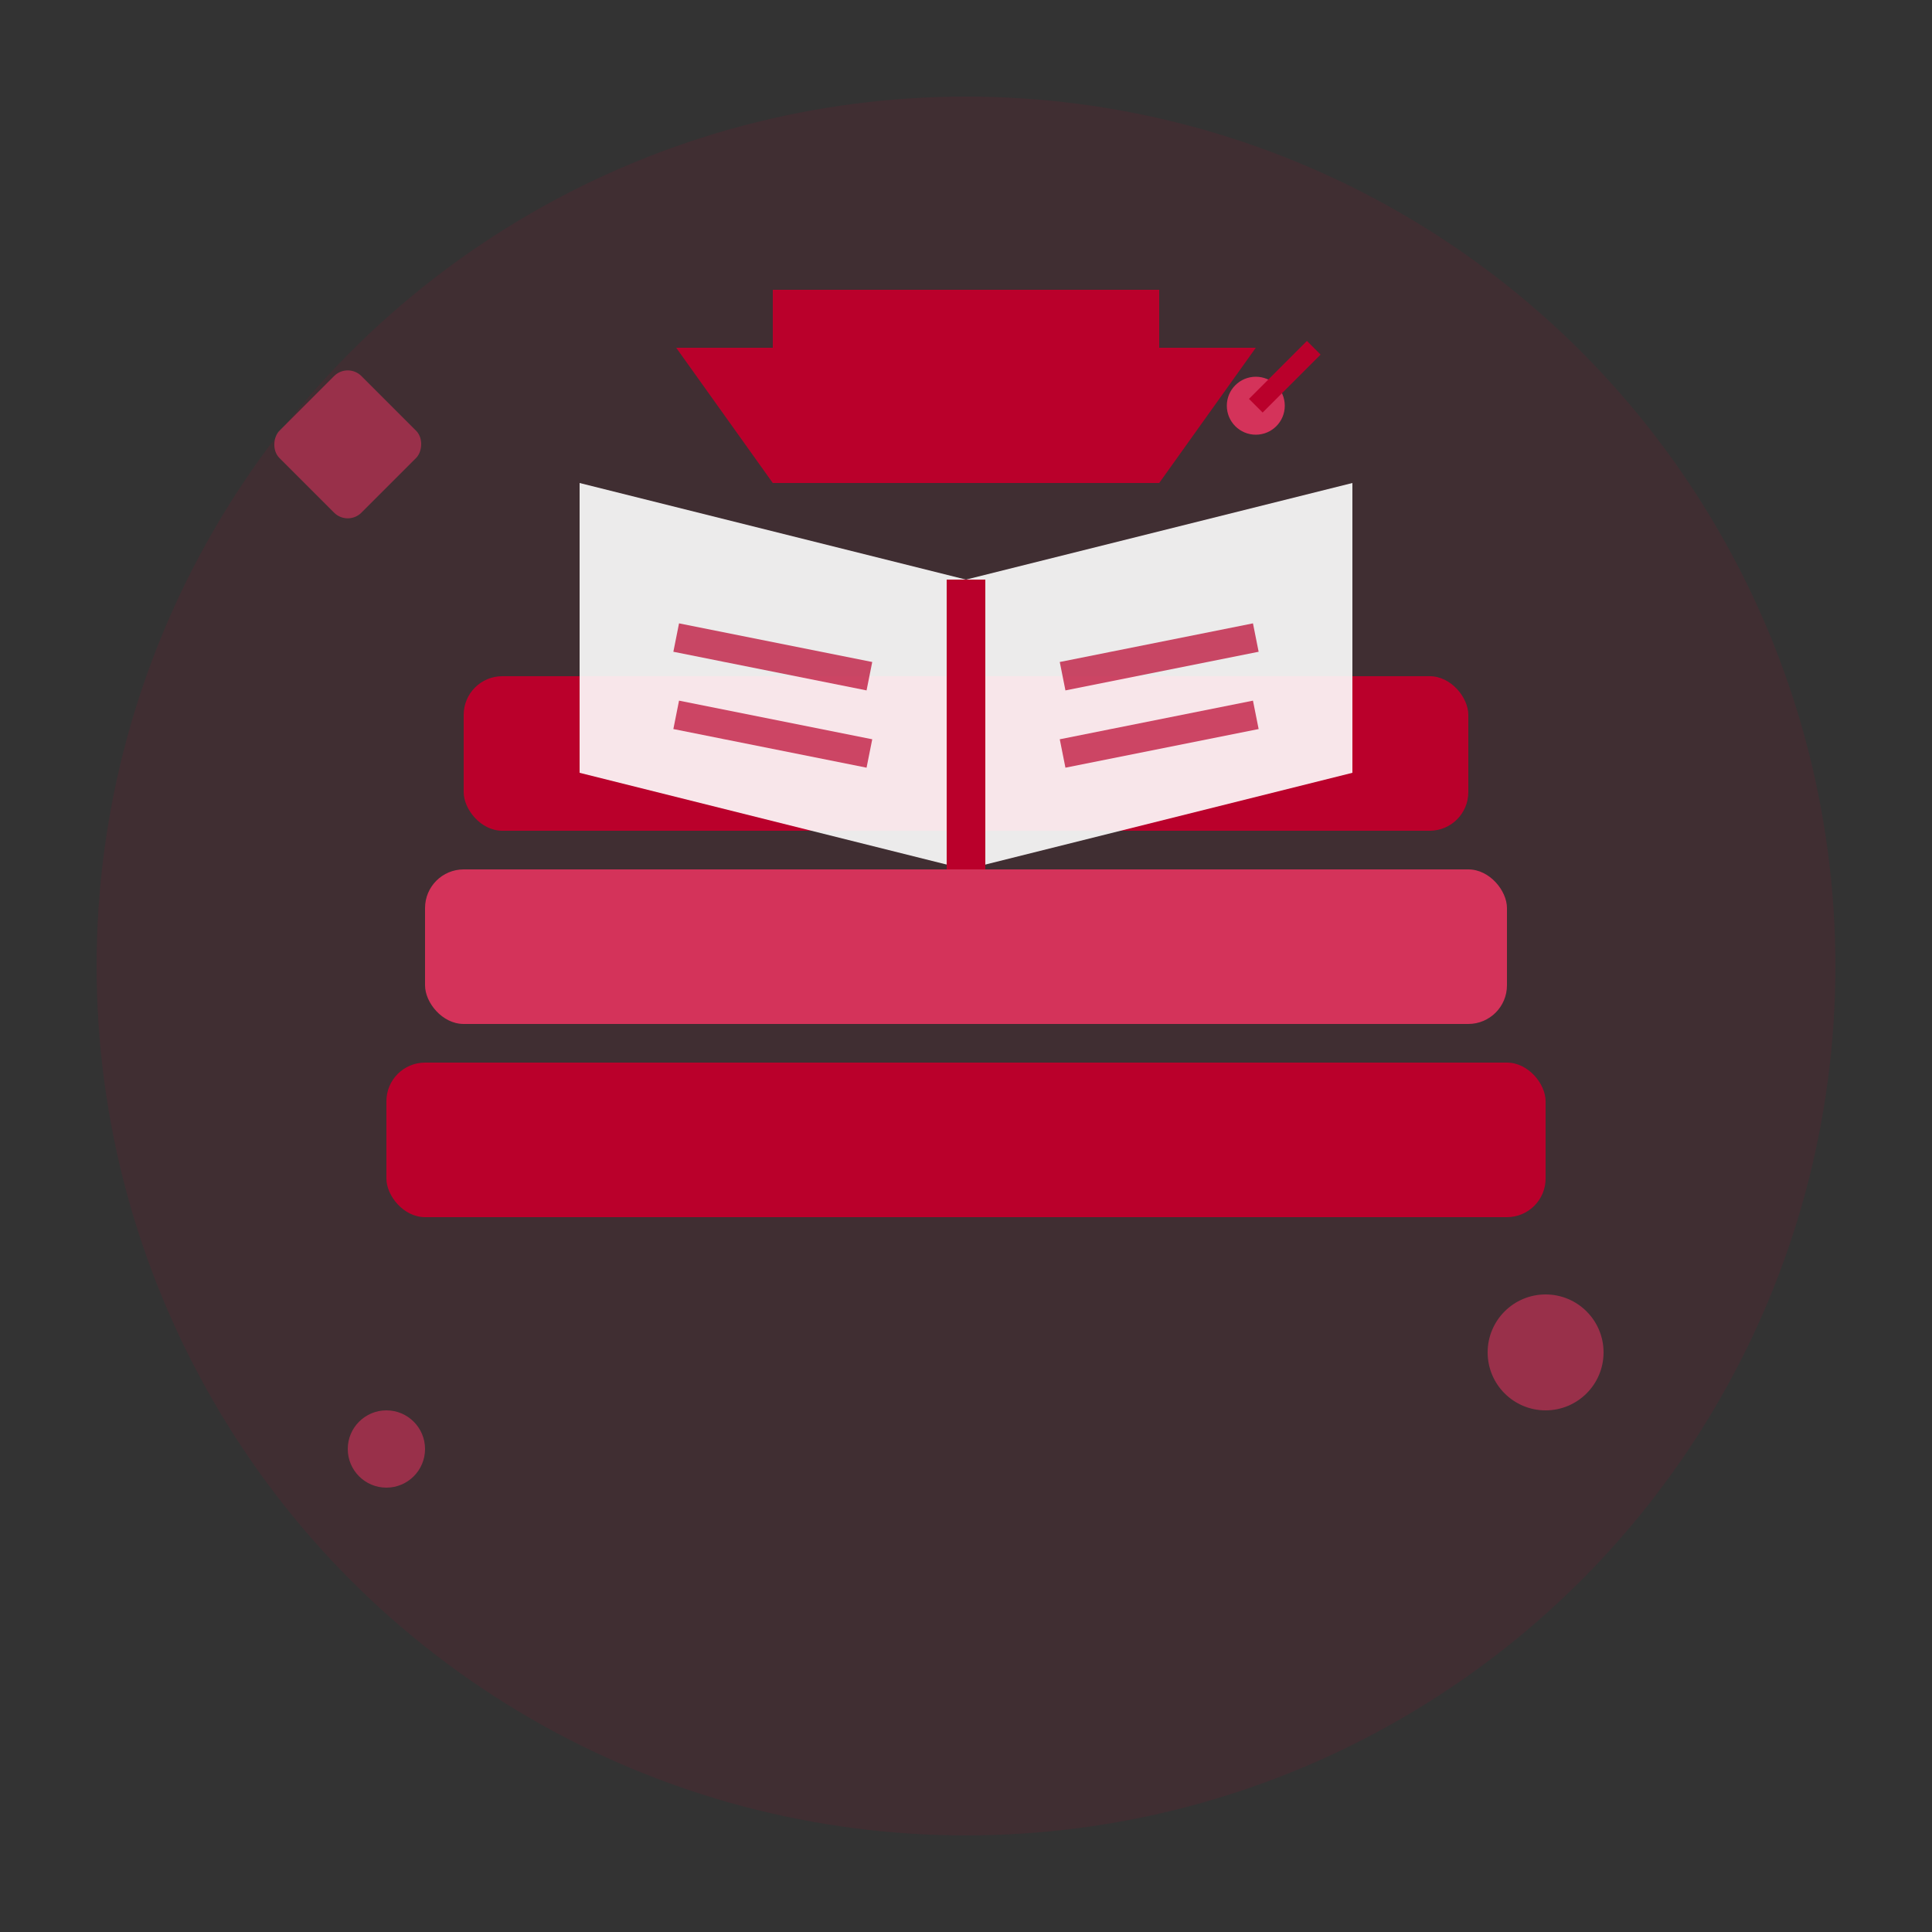
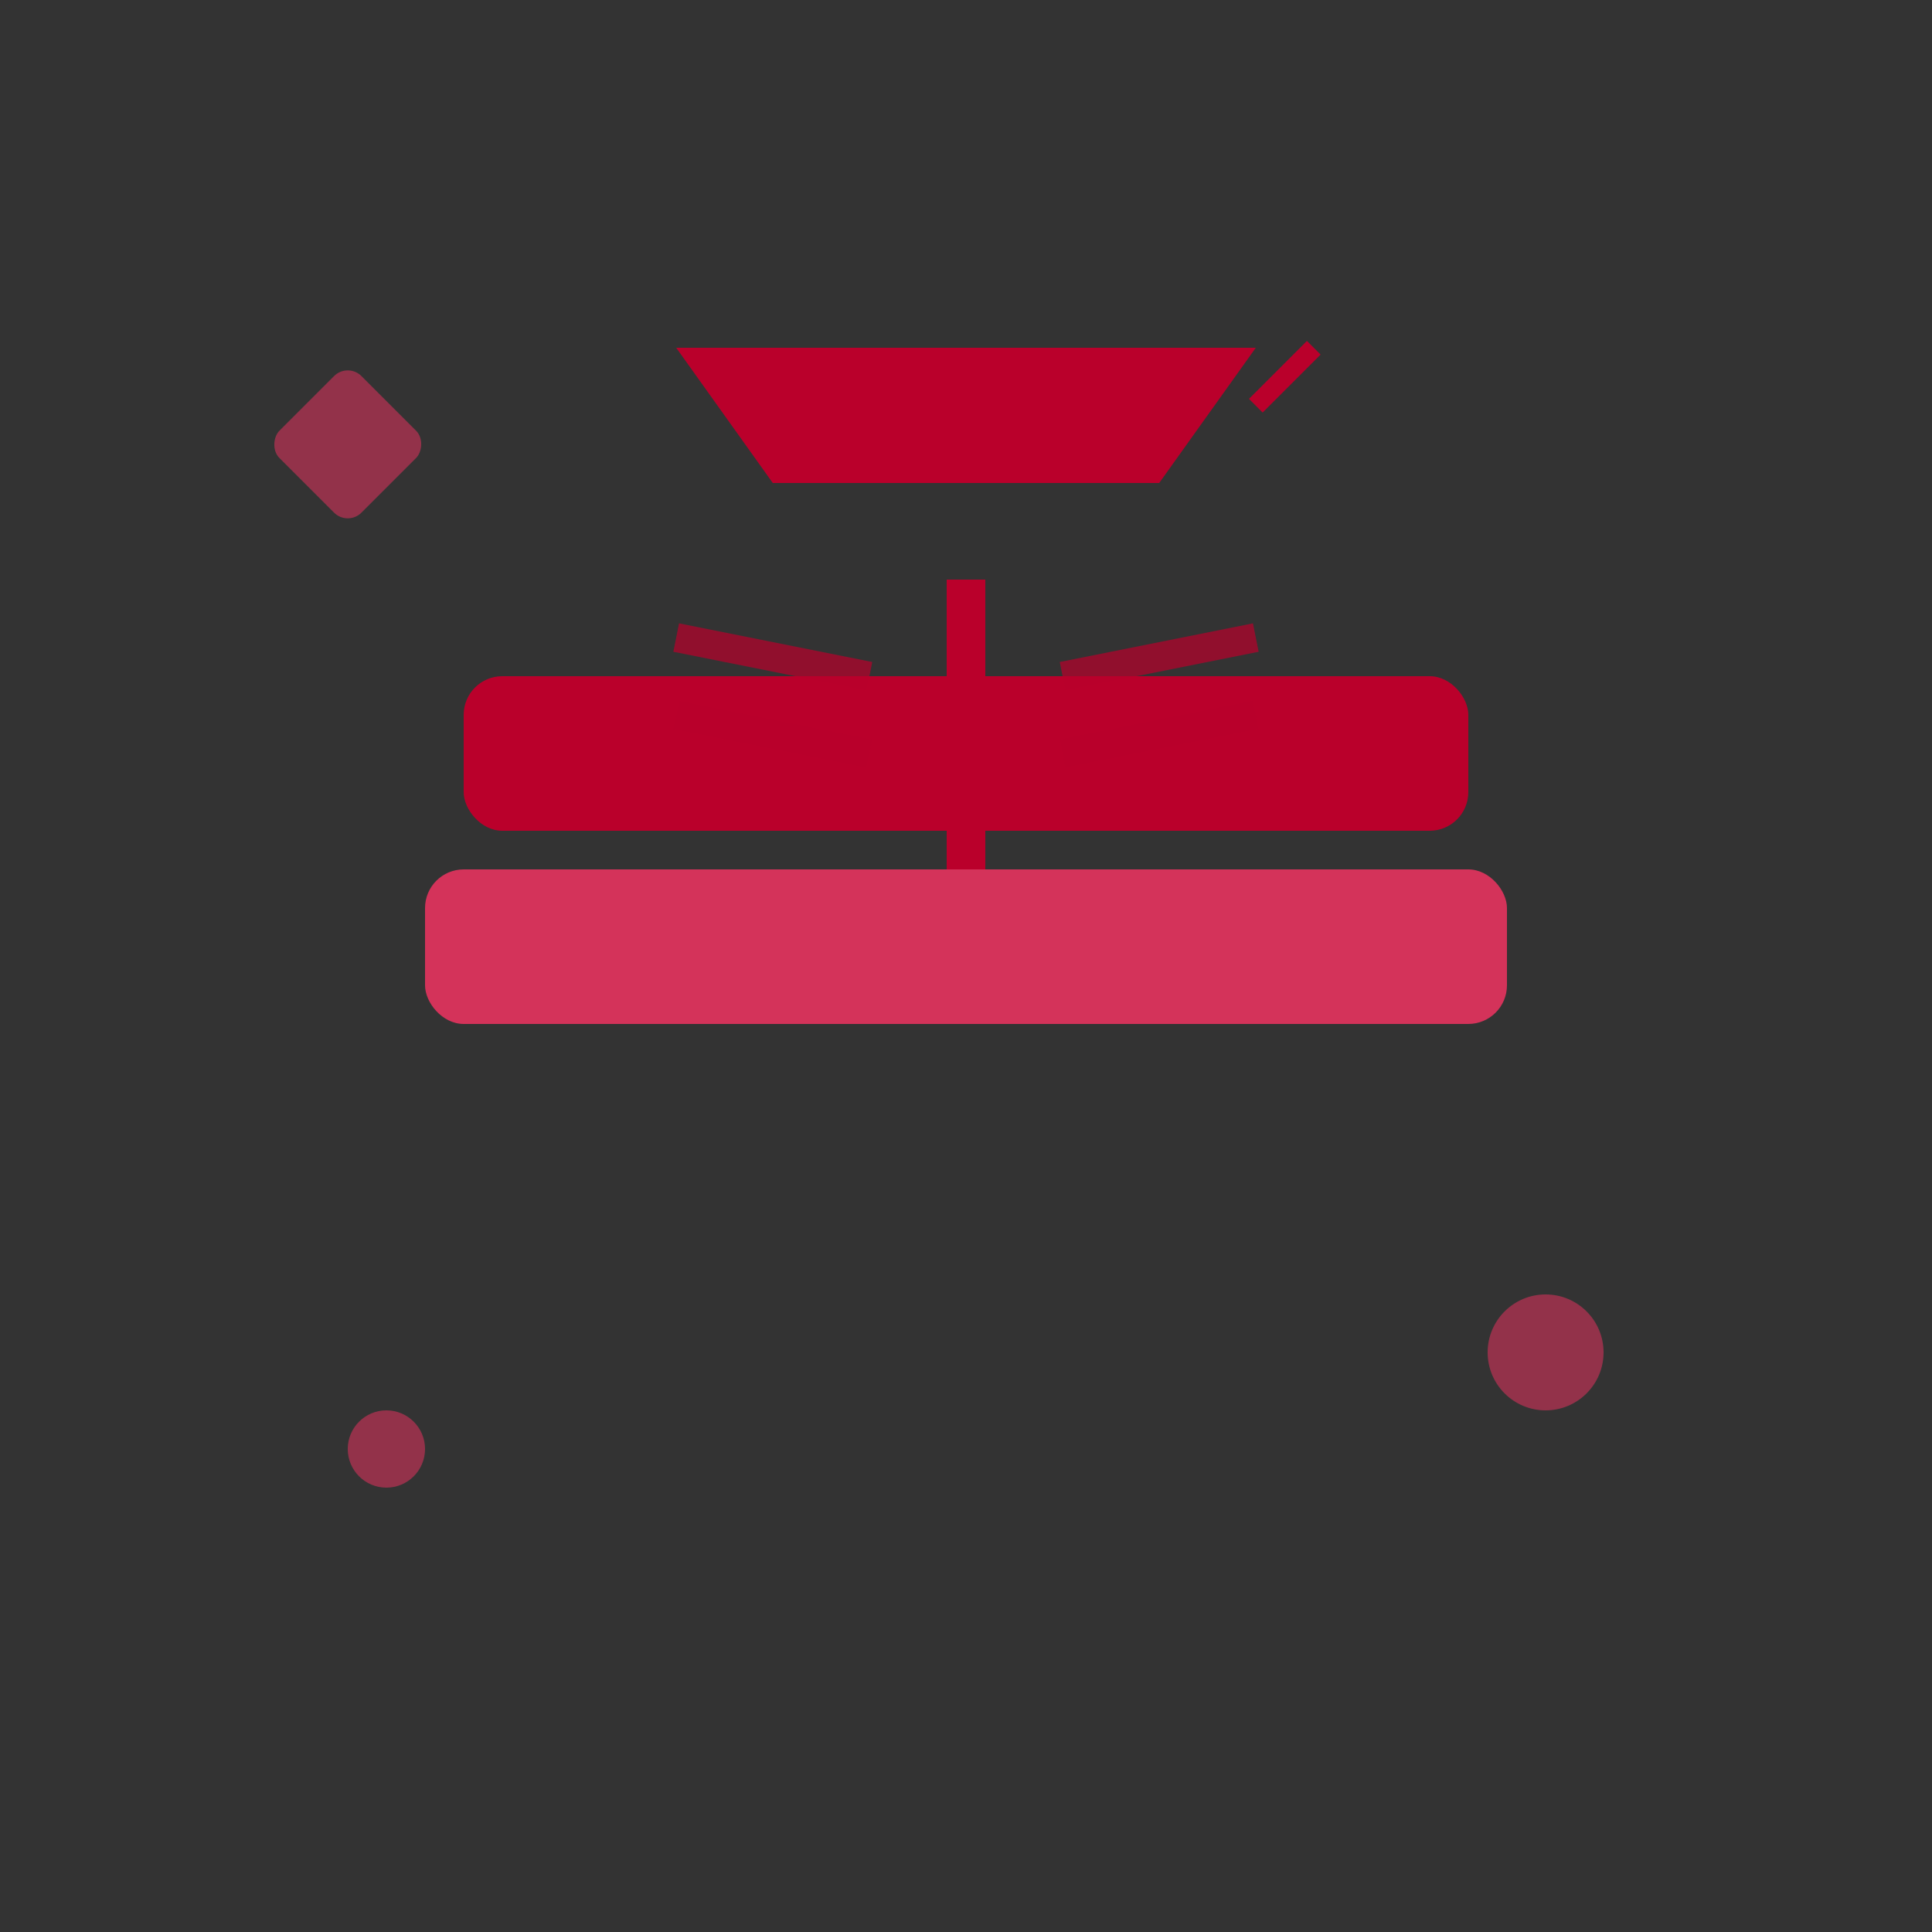
<svg xmlns="http://www.w3.org/2000/svg" viewBox="0 0 100 100" width="100" height="100">
  <rect x="0" y="0" width="100" height="100" fill="#333333" stroke="none" />
  <defs>
    <style>
            .icon-primary { fill: #ba002b; }
            .icon-secondary { fill: #d4335a; }
            .icon-light { fill: #ffffff; opacity: 0.9; }
        </style>
  </defs>
-   <circle cx="50" cy="50" r="45" class="icon-primary" opacity="0.1" />
-   <rect x="20" y="55" width="60" height="8" rx="2" class="icon-primary" />
  <rect x="22" y="45" width="56" height="8" rx="2" class="icon-secondary" />
  <rect x="24" y="35" width="52" height="8" rx="2" class="icon-primary" />
-   <path d="M30 25 L50 30 L70 25 L70 40 L50 45 L30 40 Z" class="icon-light" />
  <line x1="50" y1="30" x2="50" y2="45" stroke="#ba002b" stroke-width="2" />
  <line x1="35" y1="33" x2="45" y2="35" stroke="#ba002b" stroke-width="1.5" opacity="0.7" />
  <line x1="35" y1="37" x2="45" y2="39" stroke="#ba002b" stroke-width="1.5" opacity="0.7" />
  <line x1="55" y1="35" x2="65" y2="33" stroke="#ba002b" stroke-width="1.5" opacity="0.7" />
  <line x1="55" y1="39" x2="65" y2="37" stroke="#ba002b" stroke-width="1.5" opacity="0.7" />
-   <rect x="40" y="15" width="20" height="3" class="icon-primary" />
  <polygon points="35,18 65,18 60,25 40,25" class="icon-primary" />
-   <circle cx="65" cy="21" r="1.5" class="icon-secondary" />
  <line x1="65" y1="21" x2="68" y2="18" stroke="#ba002b" stroke-width="1" />
  <circle cx="80" cy="70" r="3" class="icon-secondary" opacity="0.6" />
  <rect x="15" y="20" width="6" height="6" rx="1" class="icon-secondary" opacity="0.6" transform="rotate(45 18 23)" />
  <circle cx="20" cy="75" r="2" class="icon-secondary" opacity="0.6" />
</svg>